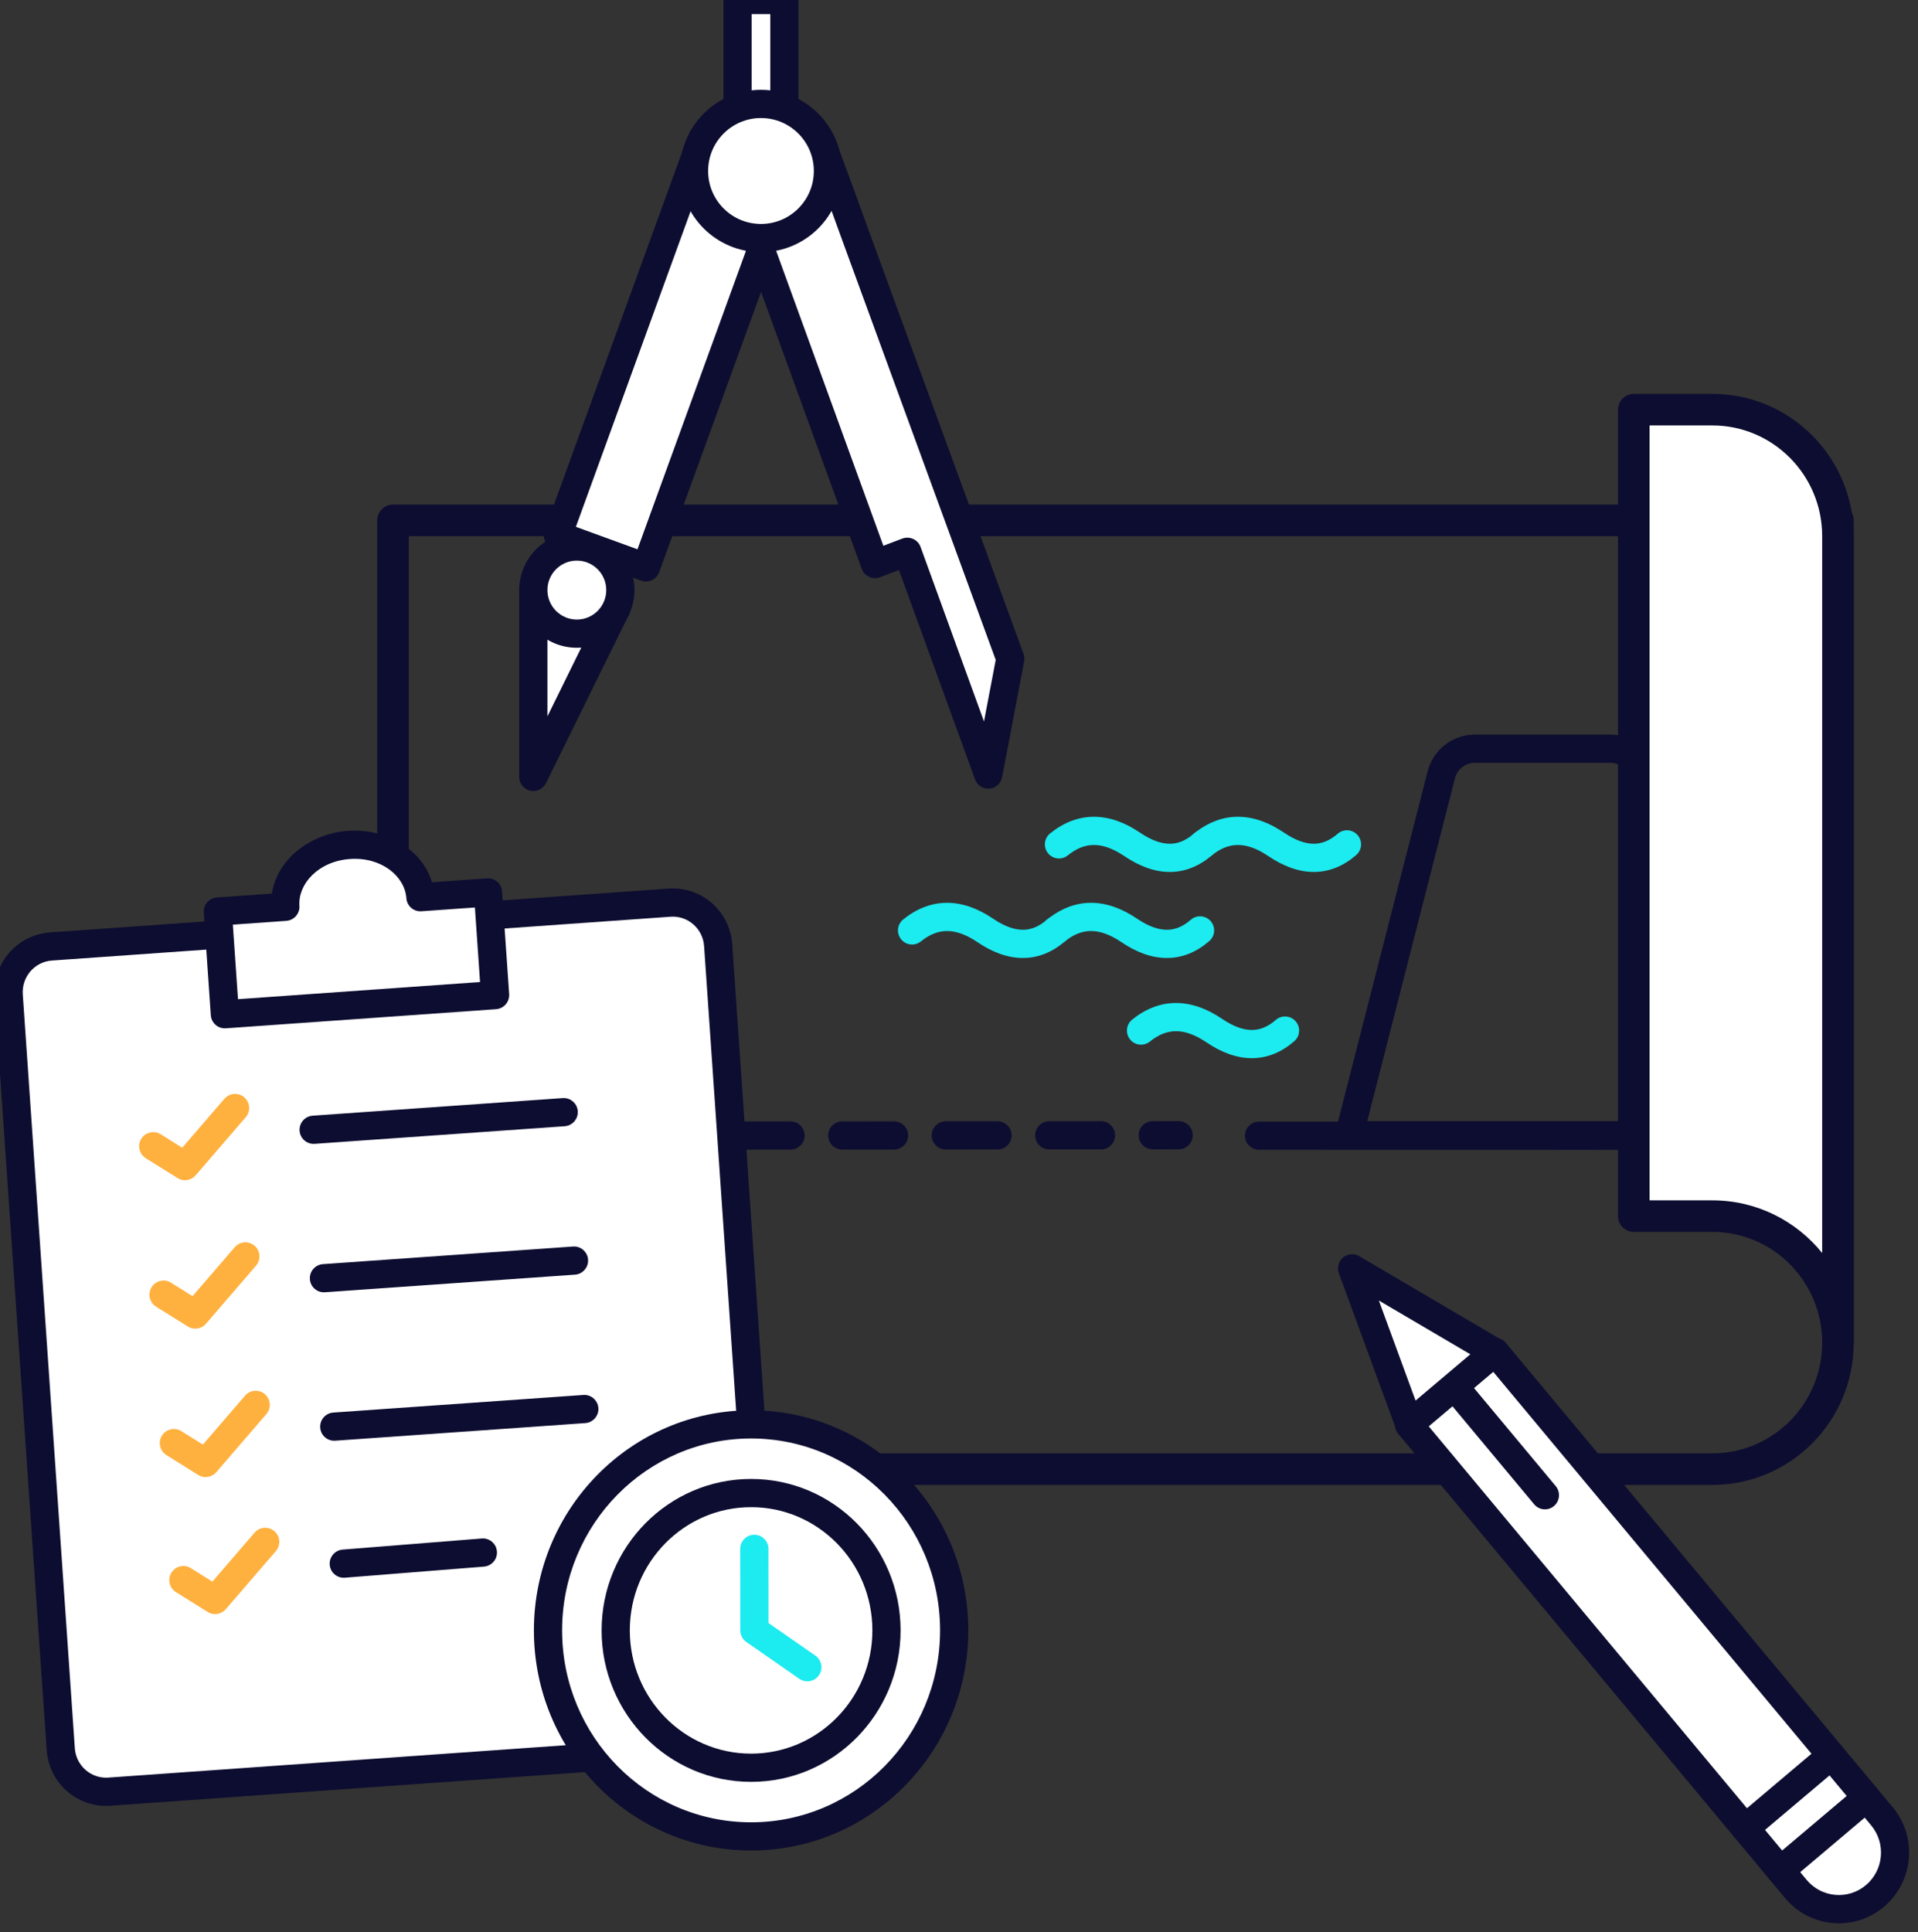
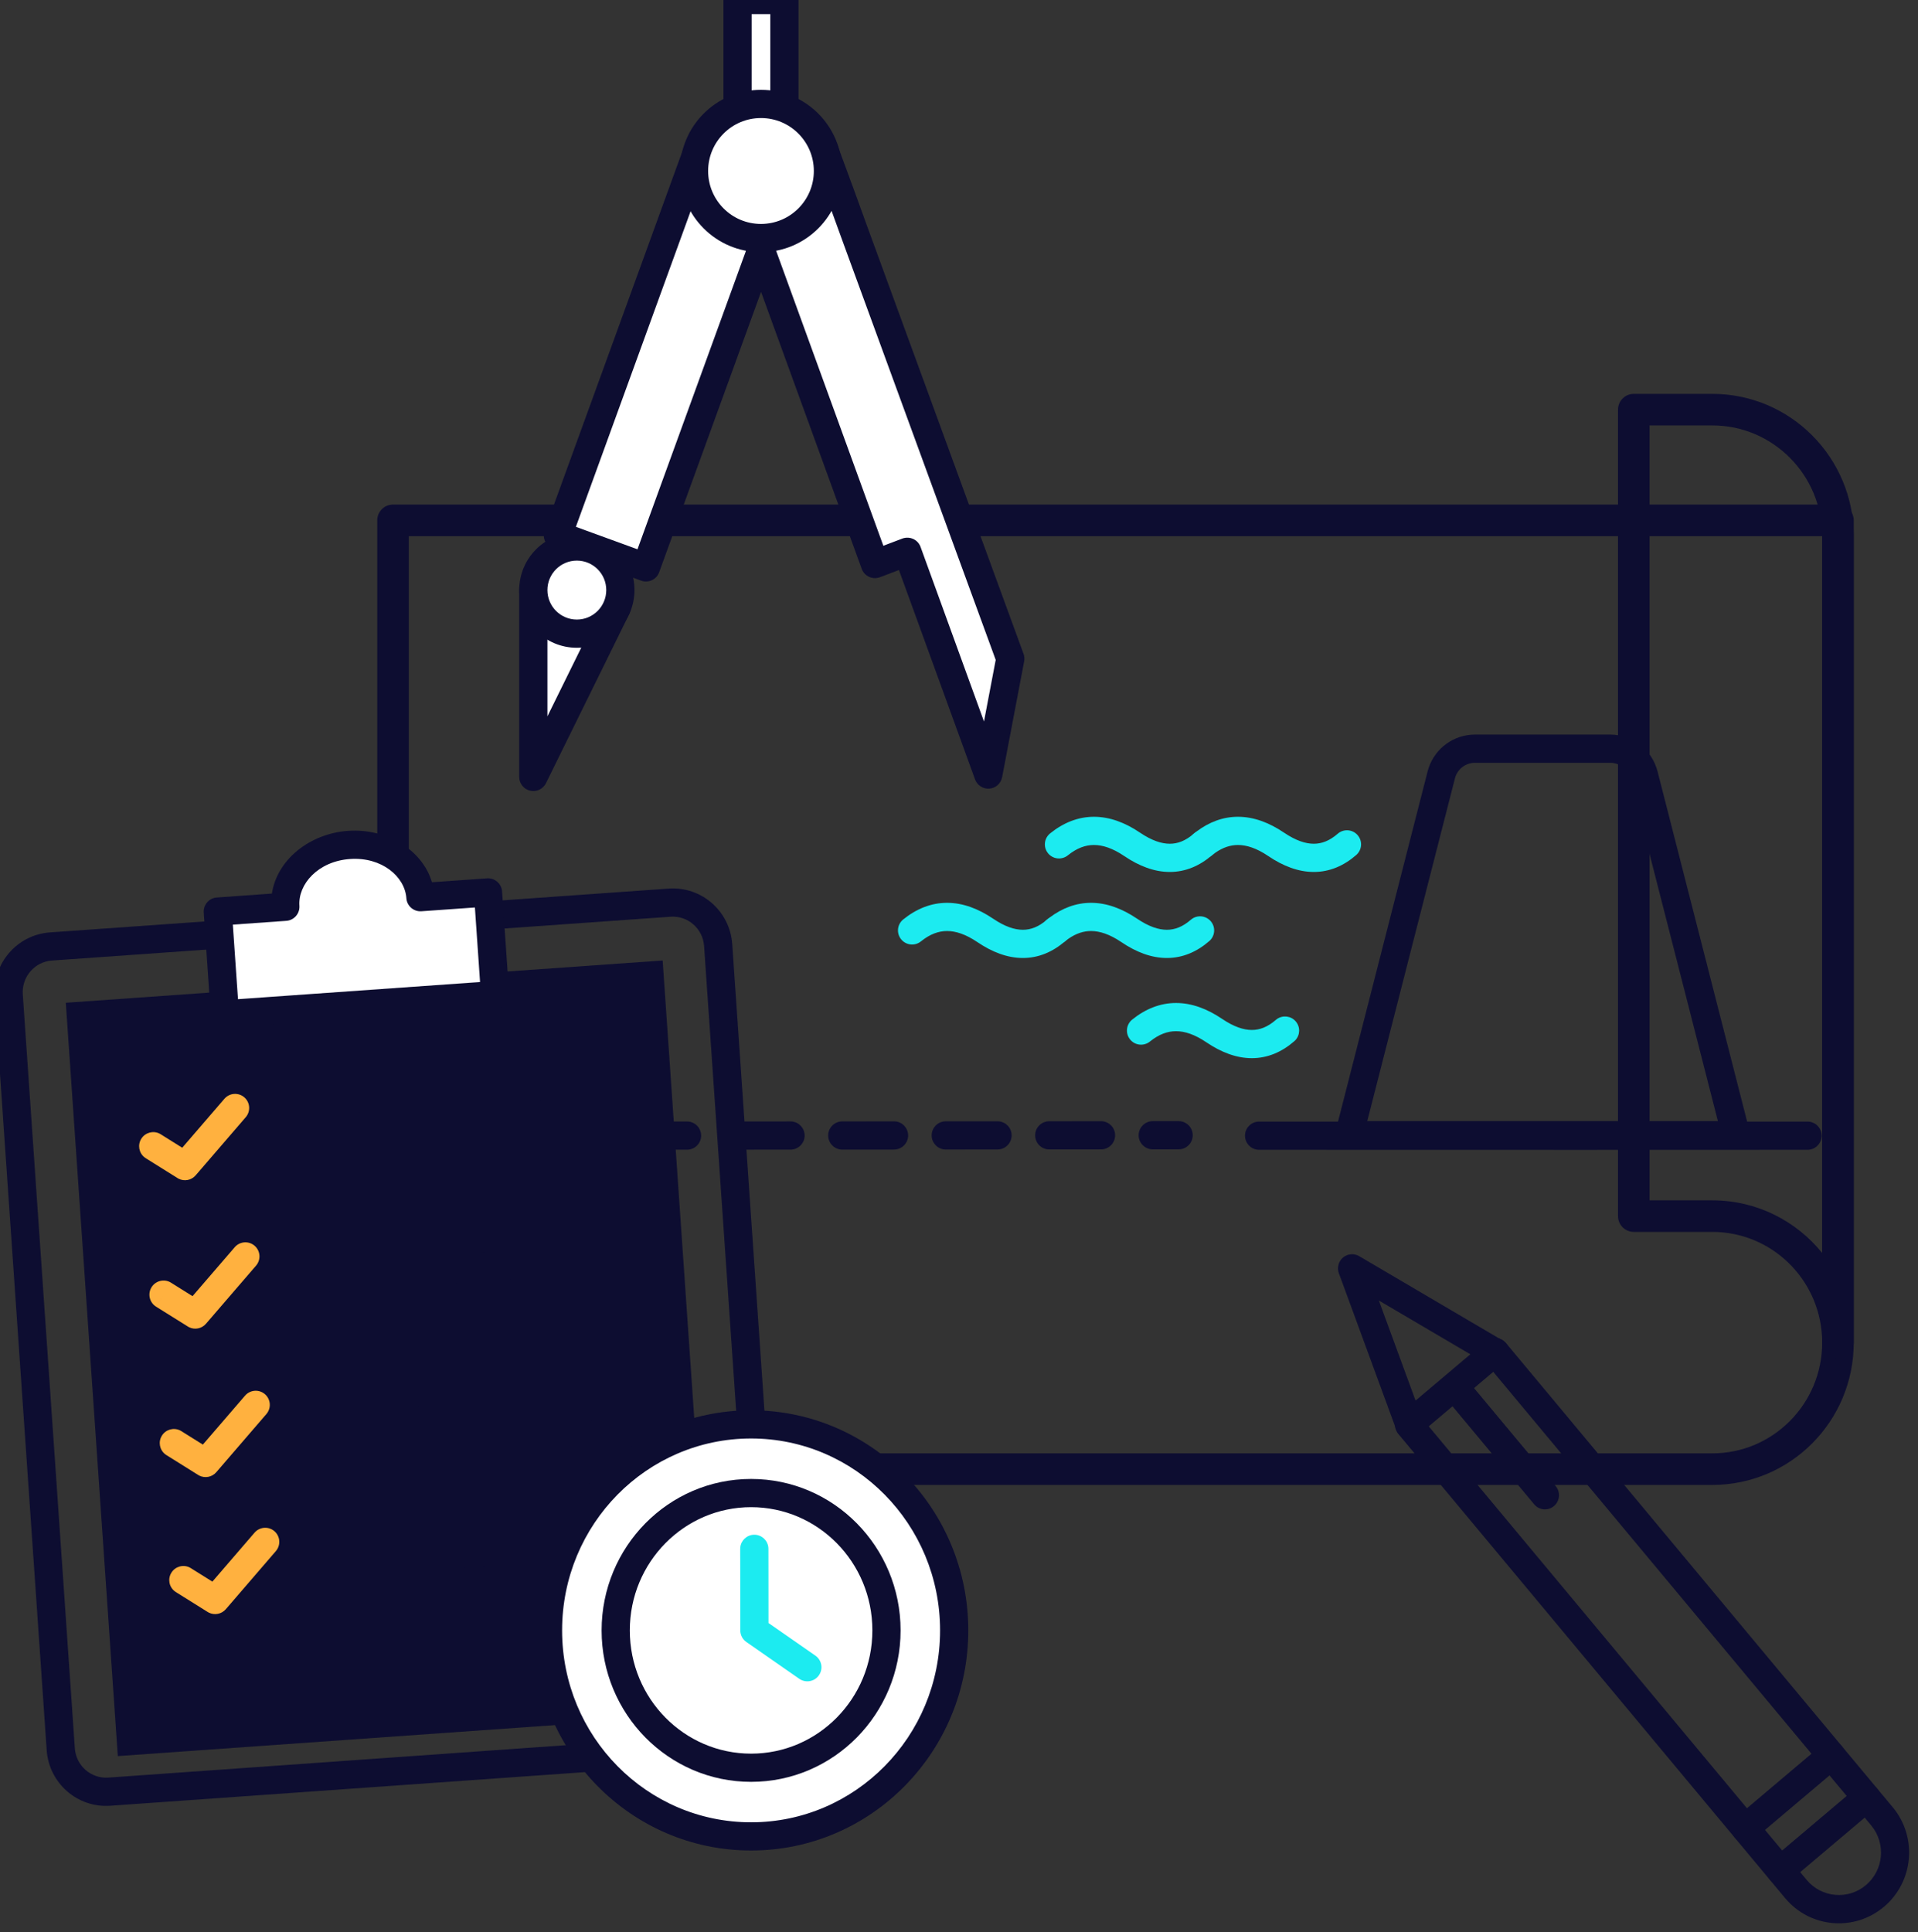
<svg xmlns="http://www.w3.org/2000/svg" width="136" height="137" viewBox="0 0 136 137" fill="none">
  <rect x="0" y="0" width="136" height="137" fill="#333333" stroke="none" />
  <g clip-path="url(#clip0_2247_9305)">
    <path d="M114.181 52.083C115.765 52.083 117.141 53.162 117.533 54.695L124.068 80.241C124.145 80.54 124.079 80.858 123.89 81.102C123.7 81.346 123.408 81.489 123.1 81.489H95.66C95.351 81.489 95.059 81.346 94.87 81.102C94.681 80.858 94.615 80.54 94.691 80.241L101.227 54.695L101.312 54.413C101.792 53.031 103.094 52.083 104.579 52.083H114.181ZM104.579 54.083C103.959 54.083 103.405 54.48 103.2 55.07L103.164 55.191L96.948 79.489H121.812L115.596 55.191C115.428 54.535 114.842 54.083 114.181 54.083H104.579Z" fill="#0D0D31" />
    <path d="M128.167 79.521C128.719 79.521 129.166 79.968 129.167 80.52C129.167 81.072 128.72 81.521 128.168 81.521C123.847 81.524 118.445 81.526 111.964 81.526L89.279 81.521L89.177 81.516C88.673 81.465 88.279 81.039 88.279 80.521C88.279 79.969 88.727 79.521 89.279 79.521L111.964 79.526C118.445 79.526 123.846 79.524 128.167 79.521Z" fill="#0D0D31" />
    <path d="M41.48 79.524C41.984 79.575 42.378 80.002 42.378 80.519C42.378 81.072 41.93 81.519 41.378 81.519L39.544 81.521C38.992 81.522 38.543 81.074 38.543 80.521C38.543 79.969 38.99 79.522 39.542 79.521L41.377 79.519L41.48 79.524ZM48.715 79.514C49.267 79.514 49.715 79.961 49.716 80.514C49.716 81.066 49.269 81.514 48.717 81.514L45.048 81.517C44.496 81.518 44.047 81.07 44.047 80.517C44.047 79.965 44.494 79.518 45.046 79.517L48.715 79.514ZM56.156 79.514C56.66 79.566 57.054 79.991 57.055 80.509C57.055 81.061 56.607 81.508 56.055 81.509L52.386 81.512L52.283 81.507C51.779 81.456 51.385 81.03 51.385 80.513C51.384 79.96 51.833 79.512 52.385 79.512L56.054 79.509L56.156 79.514ZM63.392 79.504C63.944 79.503 64.392 79.951 64.393 80.503C64.393 81.055 63.946 81.503 63.394 81.504L59.725 81.507C59.172 81.507 58.724 81.059 58.724 80.507C58.724 79.955 59.171 79.507 59.723 79.507L63.392 79.504ZM70.833 79.504C71.337 79.555 71.731 79.98 71.731 80.498C71.732 81.05 71.284 81.499 70.731 81.499L67.062 81.501L66.96 81.496C66.456 81.445 66.062 81.019 66.061 80.502C66.061 79.95 66.509 79.501 67.061 79.501L70.731 79.499L70.833 79.504ZM78.171 79.498C78.675 79.549 79.069 79.974 79.069 80.492C79.07 81.01 78.677 81.436 78.173 81.488L78.07 81.493L74.401 81.496C73.849 81.496 73.401 81.049 73.4 80.497C73.4 79.945 73.847 79.496 74.399 79.496L78.068 79.493L78.171 79.498ZM83.572 79.489C84.124 79.489 84.573 79.936 84.573 80.488C84.574 81.04 84.126 81.489 83.574 81.489L81.739 81.49L81.637 81.485C81.133 81.434 80.739 81.009 80.738 80.491C80.738 79.939 81.186 79.49 81.738 79.49L83.572 79.489Z" fill="#0D0D31" />
    <path d="M77.57 57.91C78.689 57.91 79.784 58.323 80.84 59.038C81.673 59.602 82.369 59.822 82.946 59.822C83.504 59.822 84.062 59.618 84.643 59.112L84.723 59.049C85.137 58.756 85.713 58.819 86.053 59.21C86.393 59.6 86.377 60.18 86.03 60.55L85.956 60.62C85.073 61.389 84.062 61.822 82.946 61.822C81.85 61.822 80.767 61.404 79.719 60.694C78.891 60.134 78.181 59.91 77.57 59.91C76.972 59.91 76.361 60.124 75.719 60.643C75.289 60.99 74.659 60.924 74.312 60.495C73.965 60.066 74.031 59.436 74.461 59.089C75.395 58.334 76.438 57.91 77.57 57.91Z" fill="#1CEBF0" />
    <path d="M67.154 64.01C68.273 64.01 69.368 64.424 70.424 65.138C71.257 65.703 71.953 65.922 72.53 65.922C73.087 65.922 73.646 65.718 74.227 65.213L74.307 65.149C74.721 64.857 75.297 64.92 75.638 65.31C75.977 65.701 75.961 66.28 75.614 66.65L75.54 66.72C74.656 67.489 73.646 67.922 72.53 67.922C71.433 67.922 70.351 67.505 69.302 66.795C68.475 66.235 67.765 66.01 67.154 66.01C66.556 66.01 65.945 66.225 65.302 66.744C64.873 67.091 64.243 67.025 63.896 66.595C63.549 66.166 63.615 65.536 64.045 65.189C64.979 64.434 66.022 64.01 67.154 64.01Z" fill="#1CEBF0" />
    <path d="M83.388 71.112C84.507 71.112 85.603 71.526 86.658 72.24C87.492 72.805 88.188 73.025 88.764 73.025C89.322 73.025 89.881 72.82 90.462 72.315L90.542 72.251C90.956 71.959 91.532 72.022 91.872 72.412C92.212 72.803 92.195 73.382 91.848 73.752L91.774 73.822C90.891 74.591 89.88 75.025 88.764 75.025C87.668 75.025 86.586 74.607 85.537 73.897C84.71 73.337 83.999 73.112 83.388 73.112C82.79 73.112 82.179 73.327 81.537 73.846C81.108 74.193 80.478 74.127 80.131 73.697C79.784 73.268 79.85 72.638 80.279 72.291C81.213 71.536 82.257 71.112 83.388 71.112Z" fill="#1CEBF0" />
    <path d="M87.781 57.91C88.9 57.91 89.995 58.323 91.051 59.038C91.884 59.602 92.58 59.822 93.157 59.822C93.714 59.822 94.273 59.618 94.854 59.112C95.271 58.75 95.902 58.793 96.264 59.21C96.627 59.626 96.583 60.257 96.167 60.62C95.284 61.389 94.273 61.822 93.157 61.822C92.061 61.822 90.978 61.404 89.93 60.694C89.103 60.134 88.392 59.91 87.781 59.91C87.258 59.91 86.724 60.074 86.169 60.463L85.93 60.643C85.5 60.99 84.871 60.924 84.523 60.495C84.176 60.066 84.243 59.436 84.672 59.089L84.848 58.951C85.737 58.282 86.72 57.91 87.781 57.91Z" fill="#1CEBF0" />
    <path d="M77.363 64.01C78.482 64.01 79.577 64.424 80.633 65.138C81.466 65.703 82.162 65.922 82.739 65.922C83.296 65.922 83.855 65.718 84.436 65.213C84.853 64.85 85.484 64.894 85.847 65.31C86.209 65.727 86.165 66.358 85.749 66.72C84.865 67.489 83.855 67.922 82.739 67.922C81.642 67.922 80.56 67.505 79.511 66.795C78.684 66.235 77.974 66.01 77.363 66.01C76.84 66.01 76.306 66.174 75.751 66.563L75.511 66.744C75.082 67.091 74.453 67.025 74.105 66.595C73.758 66.166 73.825 65.536 74.254 65.189L74.43 65.052C75.319 64.383 76.302 64.01 77.363 64.01Z" fill="#1CEBF0" />
    <path d="M129.205 38.013H28.988V103.043H121.416C125.711 103.043 129.205 99.535 129.205 95.192V38.013ZM131.444 95.192C131.444 100.757 126.962 105.282 121.416 105.282H27.869C27.251 105.282 26.75 104.78 26.75 104.162V36.893L26.755 36.779C26.812 36.214 27.289 35.774 27.869 35.774H130.325L130.439 35.779C131.004 35.836 131.444 36.314 131.444 36.893V95.192Z" fill="#0D0D31" />
-     <path fill-rule="evenodd" clip-rule="evenodd" d="M130.325 95.193C130.325 90.24 126.336 86.224 121.416 86.224C116.495 86.224 115.848 86.224 115.848 86.224V29.045L121.416 29.045C126.336 29.045 130.325 33.062 130.325 38.016V95.193Z" fill="white" />
    <path d="M129.205 38.016C129.205 33.673 125.711 30.165 121.416 30.164H116.967V85.105H121.416C124.563 85.105 127.368 86.562 129.205 88.839V38.016ZM131.444 95.193L131.438 95.308C131.381 95.872 130.905 96.313 130.325 96.313C129.746 96.313 129.268 95.872 129.211 95.308L129.205 95.193L129.195 94.788C128.986 90.635 125.577 87.343 121.416 87.343H115.848C115.229 87.343 114.729 86.842 114.729 86.224V29.045C114.729 28.748 114.846 28.463 115.056 28.253C115.266 28.043 115.551 27.926 115.848 27.926H121.416C126.962 27.926 131.444 32.451 131.444 38.016V95.193Z" fill="#0D0D31" />
-     <path fill-rule="evenodd" clip-rule="evenodd" d="M132.95 134.422C134.635 132.998 134.856 130.47 133.444 128.776L106.062 95.918L95.871 89.928L99.96 101.074L127.341 133.931C128.754 135.626 131.264 135.846 132.95 134.422Z" fill="white" />
    <path d="M132.68 129.421C133.739 130.692 133.573 132.587 132.31 133.654C131.047 134.721 129.165 134.556 128.106 133.286L100.836 100.562L97.771 92.207L105.41 96.698L132.68 129.421ZM106.827 95.273C106.753 95.185 106.665 95.11 106.566 95.052L96.375 89.061C96.011 88.848 95.554 88.887 95.231 89.159C94.909 89.432 94.791 89.879 94.936 90.276L99.026 101.422C99.065 101.53 99.124 101.631 99.197 101.72L126.578 134.577C128.344 136.696 131.483 136.97 133.59 135.19C135.697 133.41 135.973 130.25 134.208 128.131L106.827 95.273Z" fill="#0D0D31" />
    <path d="M132.983 128.228L133.058 128.158C133.41 127.794 133.438 127.212 133.107 126.815C132.775 126.417 132.202 126.344 131.784 126.63L131.703 126.692L125.607 131.842C125.185 132.199 125.129 132.832 125.483 133.256C125.836 133.68 126.465 133.735 126.887 133.379L132.983 128.228Z" fill="#0D0D31" />
    <path d="M130.487 125.234L130.562 125.164C130.914 124.799 130.942 124.218 130.611 123.821C130.279 123.423 129.706 123.349 129.288 123.635L129.206 123.698L123.11 128.848C122.689 129.205 122.633 129.837 122.987 130.262C123.34 130.686 123.969 130.741 124.391 130.385L130.487 125.234Z" fill="#0D0D31" />
    <path d="M106.643 96.623L106.718 96.553C107.07 96.188 107.098 95.607 106.767 95.209C106.435 94.812 105.862 94.738 105.444 95.024L105.363 95.086L99.267 100.237C98.845 100.593 98.789 101.226 99.143 101.65C99.497 102.075 100.125 102.13 100.547 101.773L106.643 96.623Z" fill="#0D0D31" />
    <path d="M102.407 99.004L108.784 106.656C109.137 107.08 109.766 107.135 110.188 106.779C110.61 106.422 110.665 105.79 110.311 105.365L103.934 97.713C103.581 97.289 102.952 97.234 102.53 97.59C102.109 97.947 102.053 98.58 102.407 99.004Z" fill="#0D0D31" />
    <path fill-rule="evenodd" clip-rule="evenodd" d="M37.816 41.769V55.086L43.712 43.111L37.816 41.769Z" fill="white" />
    <path d="M37.192 40.987C37.43 40.798 37.742 40.727 38.038 40.794L43.935 42.136L44.044 42.167C44.294 42.255 44.5 42.439 44.615 42.681C44.747 42.957 44.745 43.278 44.609 43.553L38.714 55.527C38.508 55.944 38.043 56.165 37.59 56.06C37.137 55.954 36.816 55.551 36.816 55.086V41.769C36.816 41.465 36.955 41.177 37.192 40.987ZM38.816 50.79L42.256 43.805L38.816 43.021V50.79Z" fill="#0D0D31" />
    <path d="M55.62 0H52.297V8.32H55.62V0Z" fill="white" />
    <path d="M55.62 -1L55.723 -0.995C56.227 -0.944 56.62 -0.518 56.62 0V8.32C56.62 8.872 56.172 9.32 55.62 9.32H52.297C51.745 9.32 51.297 8.872 51.297 8.32V0L51.302 -0.103C51.353 -0.607 51.779 -1 52.297 -1H55.62ZM53.297 7.32H54.62V1H53.297V7.32Z" fill="#0D0D31" />
    <path fill-rule="evenodd" clip-rule="evenodd" d="M49.46 10.7L55.706 12.976L45.801 40.228L39.555 37.951L49.46 10.7Z" fill="white" />
    <path d="M56.136 12.074C56.343 12.174 56.511 12.343 56.61 12.554C56.708 12.765 56.73 13.003 56.673 13.226L56.644 13.322L46.739 40.574C46.551 41.091 45.979 41.357 45.462 41.168L39.216 38.892C38.966 38.801 38.762 38.614 38.65 38.373C38.537 38.131 38.525 37.855 38.616 37.605L48.521 10.353L48.561 10.26C48.781 9.805 49.313 9.582 49.798 9.758L56.044 12.035L56.136 12.074ZM50.057 11.981L40.834 37.353L45.202 38.944L54.425 13.572L50.057 11.981Z" fill="#0D0D31" />
    <path fill-rule="evenodd" clip-rule="evenodd" d="M58.383 10.462C59.203 12.678 59.965 14.761 60.669 16.712L71.638 46.703L70.076 54.917L64.336 39.12C63.656 39.376 62.891 39.666 62.042 39.99L52.137 12.738L58.383 10.462Z" fill="white" />
    <path d="M58.138 9.492C58.627 9.368 59.141 9.631 59.32 10.115L60.509 13.343C60.89 14.384 61.256 15.393 61.608 16.368L72.577 46.359C72.639 46.529 72.654 46.712 72.62 46.889L71.058 55.103C70.975 55.546 70.605 55.878 70.156 55.914C69.708 55.95 69.29 55.682 69.137 55.259L63.741 40.414L62.398 40.925C62.148 41.02 61.87 41.011 61.626 40.899C61.383 40.788 61.194 40.583 61.102 40.332L51.197 13.08C51.009 12.561 51.276 11.988 51.794 11.799L58.04 9.522L58.138 9.492ZM53.417 13.335L62.636 38.695C63.116 38.513 63.566 38.342 63.983 38.184L64.078 38.153C64.302 38.094 64.541 38.113 64.753 38.211C64.996 38.322 65.184 38.527 65.275 38.778L69.772 51.154L70.603 46.787L59.729 17.055L59.728 17.051C59.125 15.379 58.477 13.61 57.788 11.742L53.417 13.335Z" fill="#0D0D31" />
    <path d="M53.959 16.877C56.581 16.877 58.707 14.749 58.707 12.123C58.707 9.498 56.581 7.369 53.959 7.369C51.337 7.369 49.211 9.498 49.211 12.123C49.211 14.749 51.337 16.877 53.959 16.877Z" fill="white" />
    <path d="M57.707 12.123C57.707 10.049 56.027 8.369 53.959 8.369C51.891 8.369 50.211 10.048 50.211 12.123C50.211 14.198 51.89 15.878 53.959 15.878C56.028 15.878 57.707 14.197 57.707 12.123ZM59.707 12.123C59.707 15.3 57.135 17.878 53.959 17.878C50.783 17.878 48.211 15.3 48.211 12.123C48.211 8.946 50.783 6.369 53.959 6.369C57.135 6.369 59.707 8.946 59.707 12.123Z" fill="#0D0D31" />
    <path d="M40.903 44.927C42.607 44.927 43.989 43.544 43.989 41.837C43.989 40.13 42.607 38.747 40.903 38.747C39.198 38.747 37.816 40.13 37.816 41.837C37.816 43.544 39.198 44.927 40.903 44.927Z" fill="white" />
    <path d="M42.988 41.837C42.988 40.681 42.053 39.747 40.902 39.747C39.752 39.747 38.817 40.681 38.816 41.837C38.816 42.992 39.752 43.927 40.902 43.927C42.053 43.927 42.988 42.992 42.988 41.837ZM44.988 41.837C44.988 44.094 43.16 45.927 40.902 45.927C38.645 45.927 36.816 44.094 36.816 41.837C36.817 39.579 38.645 37.747 40.902 37.747C43.16 37.747 44.988 39.579 44.988 41.837Z" fill="#0D0D31" />
    <path d="M46.987 68.099L4.666 71.096L8.354 124.506L50.675 121.509L46.987 68.099Z" fill="#0D0D31" />
-     <path d="M46.918 67.101L47.02 67.099C47.527 67.114 47.949 67.512 47.984 68.028L51.672 121.438C51.71 121.989 51.294 122.468 50.743 122.507L8.422 125.504C7.871 125.543 7.394 125.128 7.356 124.577L3.668 71.167L3.666 71.064C3.683 70.558 4.081 70.135 4.597 70.099L46.918 67.101ZM9.282 123.438L49.608 120.582L46.058 69.167L5.732 72.023L9.282 123.438Z" fill="#979797" />
-     <path d="M47.482 63.998L3.612 67.105C1.835 67.231 0.495 68.782 0.618 70.57L4.308 124.021C4.432 125.809 5.972 127.156 7.749 127.03L51.619 123.923C53.396 123.797 54.737 122.246 54.613 120.458L50.923 67.007C50.8 65.22 49.259 63.873 47.482 63.998Z" fill="white" />
    <path d="M49.925 67.078C49.839 65.835 48.771 64.909 47.55 64.996L3.681 68.103C2.46 68.189 1.53 69.257 1.615 70.499L5.306 123.95C5.392 125.192 6.46 126.119 7.68 126.032L51.55 122.925C52.771 122.839 53.701 121.771 53.615 120.528L49.925 67.078ZM55.61 120.387C55.772 122.72 54.021 124.755 51.688 124.921L7.818 128.028C5.485 128.193 3.472 126.424 3.311 124.091L-0.38 70.64C-0.54 68.307 1.21 66.273 3.543 66.108L47.413 63.001C49.746 62.835 51.759 64.603 51.92 66.936L55.61 120.387Z" fill="#0D0D31" />
    <path d="M15.911 77.905C16.272 77.486 16.903 77.439 17.321 77.799C17.739 78.159 17.786 78.79 17.425 79.209L13.876 83.33C13.574 83.681 13.074 83.777 12.668 83.572L12.588 83.526C11.837 83.056 11.273 82.704 10.897 82.469C10.709 82.351 10.568 82.263 10.475 82.205C10.428 82.175 10.393 82.153 10.369 82.138C10.357 82.131 10.348 82.126 10.342 82.122C10.34 82.12 10.338 82.119 10.336 82.118L10.334 82.117L10.334 82.116L10.333 82.116L10.25 82.057C9.85 81.747 9.743 81.177 10.018 80.738C10.293 80.299 10.853 80.146 11.307 80.37L11.397 80.419L11.397 80.42L11.399 80.421C11.4 80.422 11.402 80.424 11.405 80.426C11.411 80.429 11.42 80.434 11.431 80.441C11.455 80.456 11.49 80.479 11.537 80.508C11.631 80.567 11.772 80.655 11.959 80.772C12.202 80.924 12.523 81.125 12.922 81.374L15.911 77.905Z" fill="#FFB13F" />
    <path d="M16.642 88.429C17.002 88.01 17.634 87.963 18.052 88.323C18.469 88.683 18.516 89.314 18.156 89.733L14.607 93.853C14.305 94.205 13.804 94.301 13.398 94.096L13.319 94.05C12.567 93.58 12.003 93.228 11.627 92.993C11.44 92.875 11.299 92.787 11.205 92.729C11.158 92.699 11.123 92.677 11.1 92.662C11.088 92.654 11.079 92.65 11.073 92.646C11.07 92.644 11.068 92.642 11.067 92.642L11.065 92.641L11.065 92.64C11.068 92.634 11.109 92.569 11.595 91.792L11.064 92.64C10.596 92.347 10.455 91.731 10.748 91.262C11.042 90.794 11.659 90.651 12.127 90.943L12.127 90.944L12.129 90.945C12.131 90.946 12.133 90.948 12.136 90.95C12.141 90.953 12.15 90.958 12.162 90.965C12.185 90.98 12.22 91.003 12.268 91.032C12.361 91.091 12.502 91.179 12.69 91.296C12.932 91.448 13.254 91.649 13.653 91.898L16.642 88.429Z" fill="#FFB13F" />
    <path d="M17.374 98.953C17.735 98.534 18.366 98.487 18.784 98.847C19.202 99.207 19.249 99.838 18.888 100.257L15.339 104.377C15.037 104.729 14.537 104.825 14.13 104.62L14.051 104.574C13.3 104.104 12.736 103.751 12.36 103.516C12.172 103.399 12.031 103.311 11.937 103.253C11.89 103.223 11.855 103.2 11.832 103.186C11.82 103.178 11.811 103.174 11.805 103.17C11.803 103.168 11.801 103.166 11.799 103.166L11.797 103.165L11.797 103.164L11.796 103.164L11.713 103.105C11.313 102.794 11.206 102.225 11.481 101.786C11.756 101.347 12.316 101.194 12.77 101.418L12.86 101.467L12.86 101.468L12.862 101.469C12.863 101.47 12.865 101.472 12.868 101.473C12.874 101.477 12.883 101.482 12.894 101.489C12.918 101.504 12.953 101.527 13 101.556C13.094 101.615 13.235 101.703 13.422 101.82C13.665 101.972 13.986 102.173 14.385 102.422L17.374 98.953Z" fill="#FFB13F" />
    <path d="M18.048 108.667C18.408 108.249 19.04 108.201 19.458 108.561C19.875 108.921 19.922 109.553 19.562 109.971L16.013 114.092C15.711 114.443 15.21 114.539 14.804 114.334L14.725 114.289C13.973 113.819 13.409 113.466 13.034 113.231C12.846 113.113 12.705 113.026 12.611 112.967C12.564 112.938 12.529 112.915 12.506 112.9C12.494 112.893 12.485 112.888 12.479 112.884C12.476 112.883 12.475 112.881 12.473 112.88L12.471 112.879L12.471 112.878L12.47 112.878L12.387 112.819C11.987 112.509 11.88 111.94 12.155 111.501C12.43 111.061 12.989 110.908 13.444 111.132L13.533 111.182L13.533 111.183L13.535 111.183C13.537 111.184 13.539 111.186 13.542 111.188C13.547 111.192 13.557 111.196 13.568 111.204C13.592 111.218 13.627 111.241 13.674 111.271C13.768 111.329 13.909 111.417 14.096 111.534C14.339 111.686 14.66 111.887 15.059 112.137L18.048 108.667Z" fill="#FFB13F" />
    <path d="M39.901 77.855L40.004 77.853C40.51 77.868 40.932 78.266 40.968 78.782C41.004 79.299 40.641 79.751 40.141 79.838L40.039 79.85L22.31 81.098C21.759 81.137 21.281 80.722 21.243 80.171C21.205 79.62 21.62 79.142 22.171 79.103L39.901 77.855Z" fill="#0D0D31" />
    <path d="M40.631 88.379L40.734 88.376C41.24 88.392 41.662 88.79 41.698 89.306C41.734 89.823 41.371 90.275 40.872 90.362L40.77 90.374L23.04 91.622C22.489 91.661 22.012 91.246 21.974 90.695C21.935 90.144 22.351 89.666 22.902 89.627L40.631 88.379Z" fill="#0D0D31" />
    <path d="M41.362 98.903L41.465 98.9C41.971 98.916 42.393 99.314 42.429 99.83C42.465 100.347 42.102 100.799 41.602 100.886L41.5 100.898L23.771 102.146C23.22 102.185 22.742 101.77 22.704 101.219C22.666 100.668 23.081 100.19 23.632 100.151L41.362 98.903Z" fill="#0D0D31" />
    <path d="M34.263 109.076C34.77 109.087 35.196 109.481 35.236 109.997C35.28 110.548 34.868 111.029 34.318 111.073L24.454 111.86C23.904 111.904 23.422 111.493 23.379 110.942C23.336 110.392 23.747 109.91 24.298 109.866L34.161 109.079L34.263 109.076Z" fill="#0D0D31" />
    <path fill-rule="evenodd" clip-rule="evenodd" d="M24.744 59.906C27.389 59.719 29.658 61.378 29.813 63.611L34.602 63.272L35.105 70.553L15.946 71.909L15.443 64.629L20.233 64.29C20.079 62.056 22.098 60.093 24.744 59.906Z" fill="white" />
    <path d="M24.675 58.908C27.35 58.719 29.922 60.186 30.629 62.551L34.533 62.275C35.084 62.236 35.562 62.651 35.6 63.202L36.103 70.483C36.141 71.033 35.725 71.512 35.174 71.551L16.015 72.907C15.464 72.947 14.987 72.531 14.948 71.981L14.446 64.7L14.444 64.597C14.46 64.091 14.858 63.668 15.374 63.632L19.278 63.355C19.653 60.913 21.999 59.098 24.675 58.908ZM24.812 60.904C22.553 61.064 21.125 62.688 21.231 64.22C21.268 64.77 20.853 65.249 20.302 65.288L16.51 65.556L16.875 70.842L34.039 69.626L33.674 64.341L29.881 64.609C29.331 64.648 28.853 64.233 28.815 63.682C28.709 62.151 27.072 60.744 24.812 60.904Z" fill="#0D0D31" />
-     <path d="M25.092 64.948C25.64 64.909 26.053 64.431 26.015 63.879C25.977 63.328 25.502 62.912 24.954 62.951C24.405 62.99 23.992 63.468 24.03 64.02C24.068 64.571 24.543 64.987 25.092 64.948Z" fill="white" />
    <path d="M53.258 130.203C61.211 130.203 67.658 123.663 67.658 115.596C67.658 107.528 61.211 100.989 53.258 100.989C45.305 100.989 38.857 107.528 38.857 115.596C38.857 123.663 45.305 130.203 53.258 130.203Z" fill="white" />
    <path d="M66.658 115.596C66.658 108.067 60.645 101.989 53.258 101.989C45.87 101.989 39.857 108.068 39.857 115.596C39.858 123.124 45.87 129.202 53.258 129.202C60.645 129.202 66.658 123.124 66.658 115.596ZM68.658 115.596C68.658 124.202 61.777 131.202 53.258 131.202C44.739 131.202 37.858 124.202 37.857 115.596C37.857 106.99 44.739 99.989 53.258 99.989C61.777 99.989 68.658 106.99 68.658 115.596Z" fill="#0D0D31" />
    <path d="M61.858 115.596C61.858 110.757 57.995 106.858 53.259 106.858C48.522 106.858 44.658 110.756 44.658 115.596C44.658 120.435 48.522 124.334 53.259 124.334C57.995 124.334 61.858 120.435 61.858 115.596ZM63.858 115.596C63.858 121.513 59.126 126.334 53.259 126.334C47.391 126.334 42.658 121.513 42.658 115.596C42.658 109.679 47.391 104.858 53.259 104.858C59.126 104.858 63.858 109.679 63.858 115.596Z" fill="#0D0D31" />
    <path d="M53.485 108.813C54.003 108.813 54.43 109.206 54.481 109.71L54.486 109.812V110.174C54.487 110.414 54.488 110.776 54.488 111.258C54.489 112.132 54.489 113.404 54.491 115.072L57.817 117.385C58.271 117.701 58.383 118.325 58.067 118.778C57.752 119.231 57.129 119.343 56.676 119.028L52.922 116.417C52.653 116.23 52.492 115.923 52.492 115.596C52.49 113.669 52.489 112.223 52.488 111.26C52.488 110.778 52.487 110.416 52.486 110.176V109.814L52.491 109.712C52.542 109.208 52.968 108.814 53.485 108.813Z" fill="#1CEBF0" />
  </g>
  <defs>
    <clipPath id="clip0_2247_9305">
      <rect width="136" height="137" fill="white" />
    </clipPath>
  </defs>
</svg>